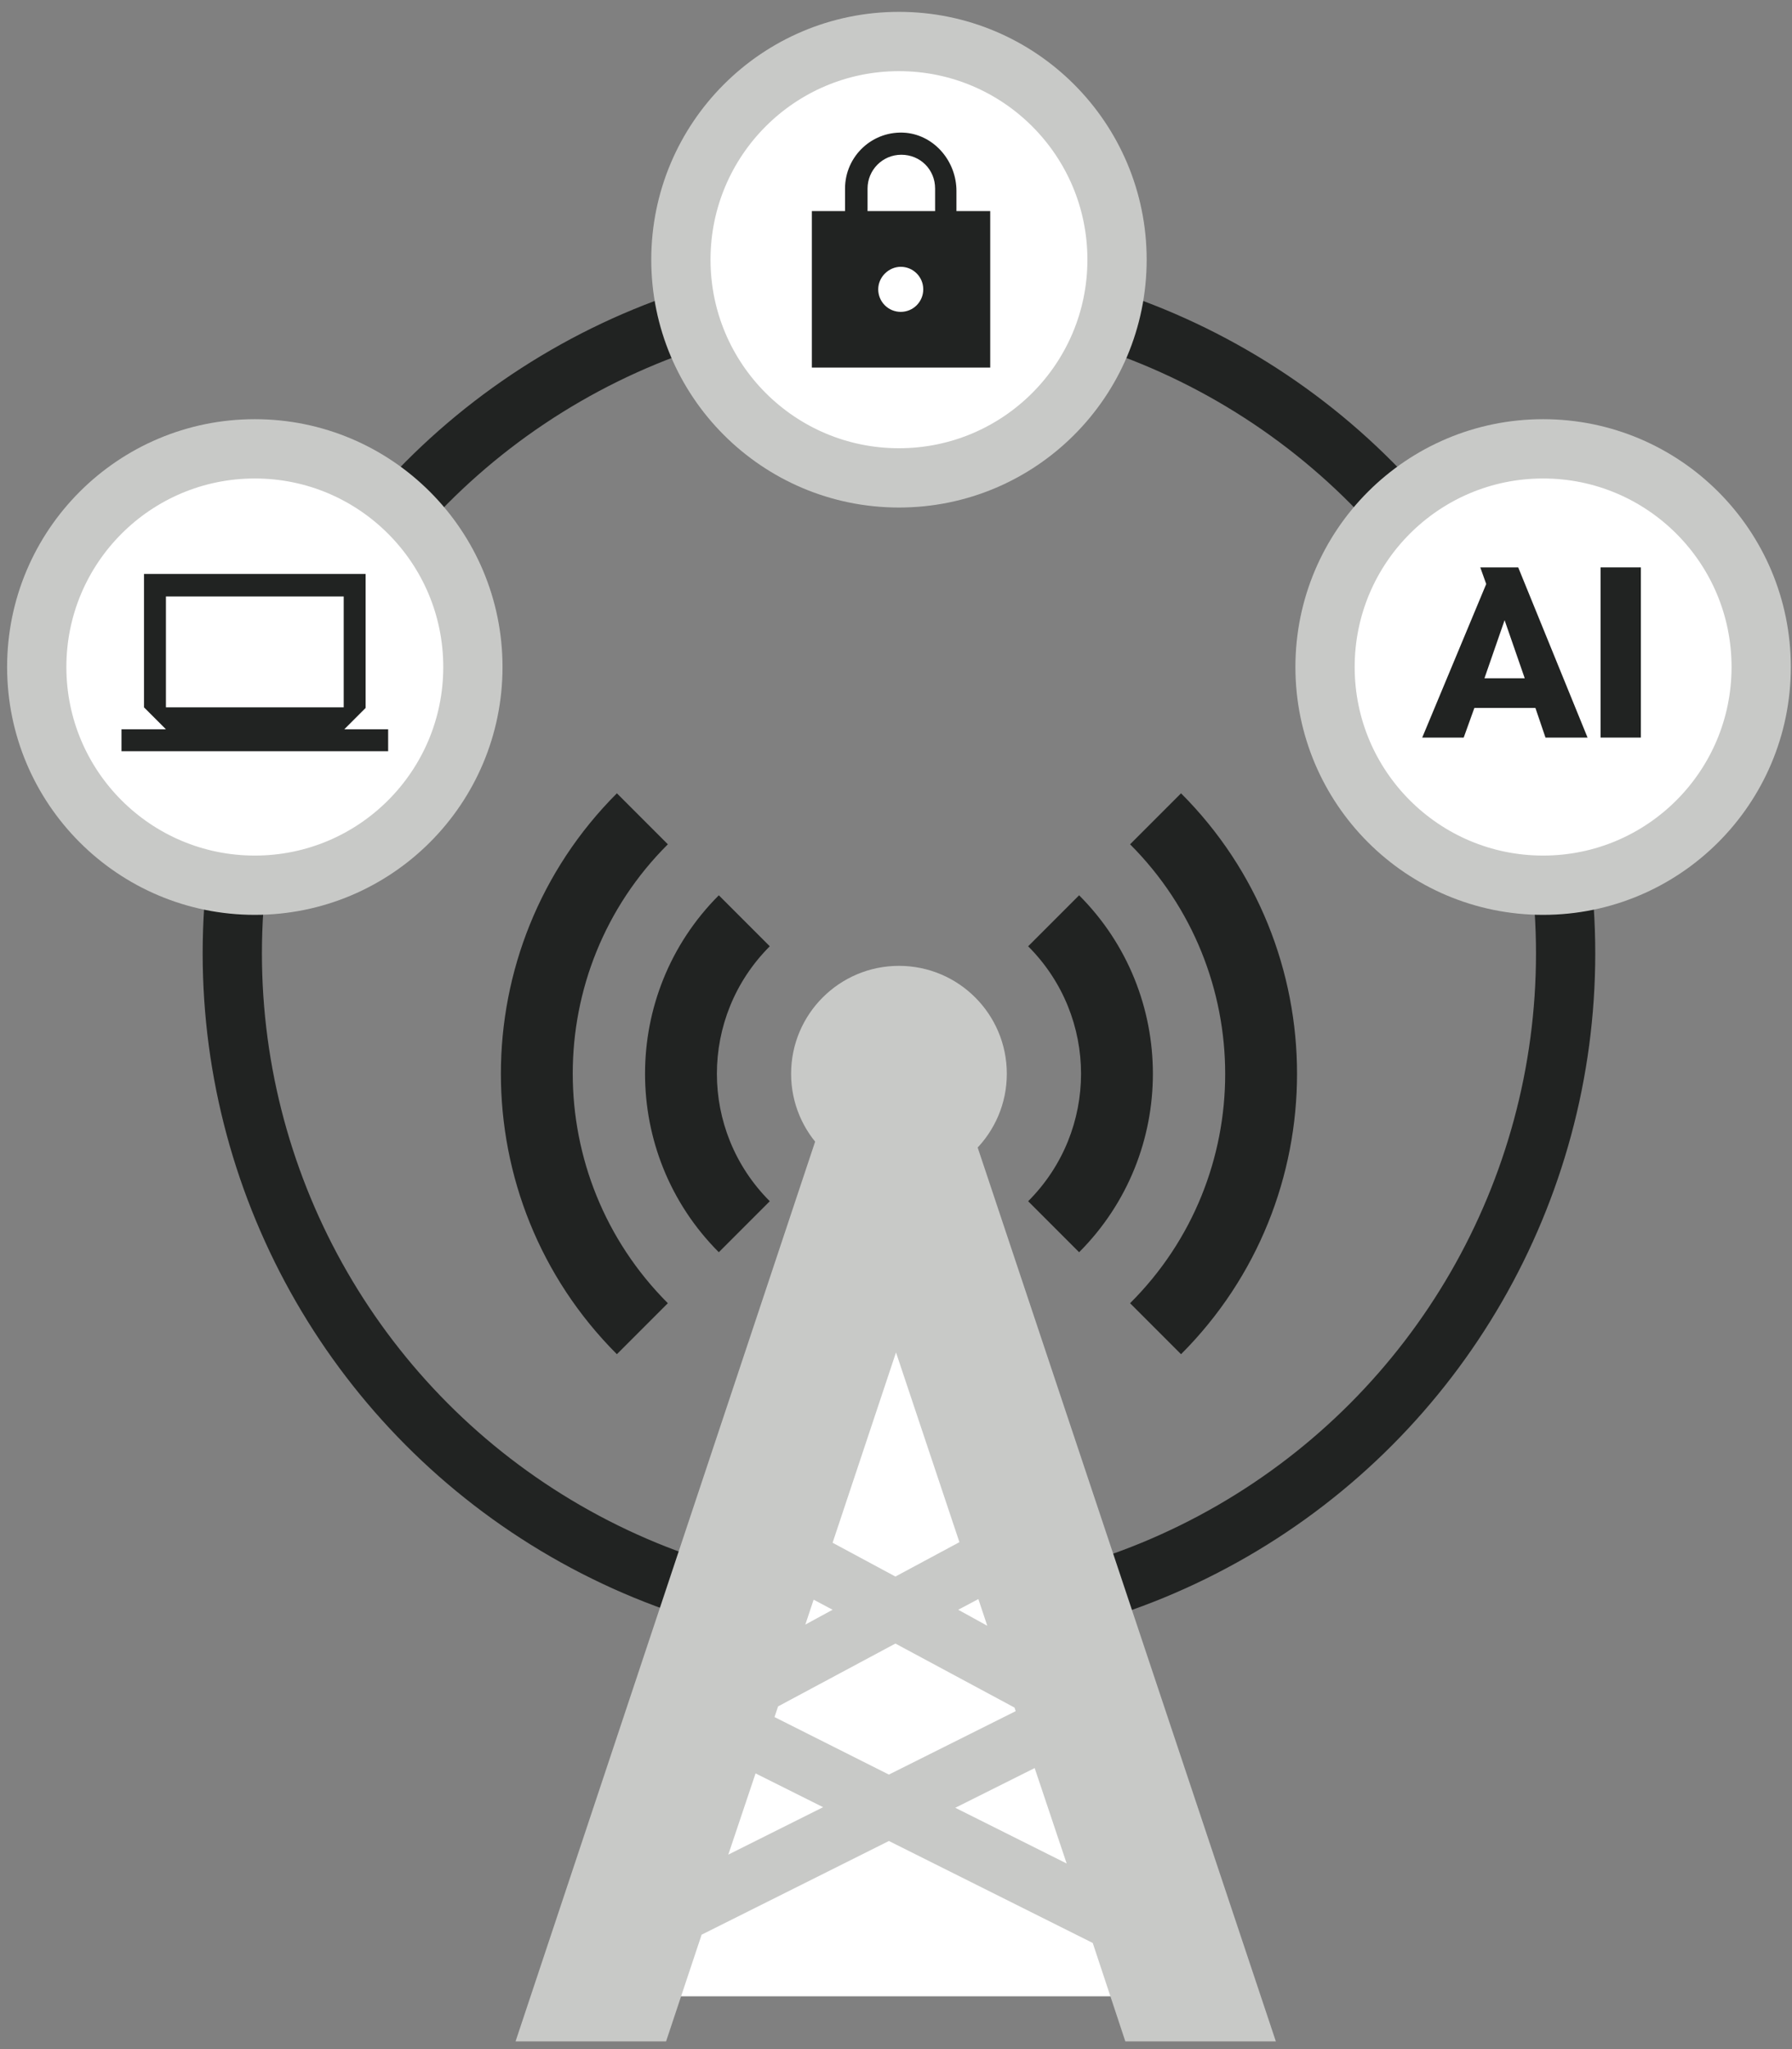
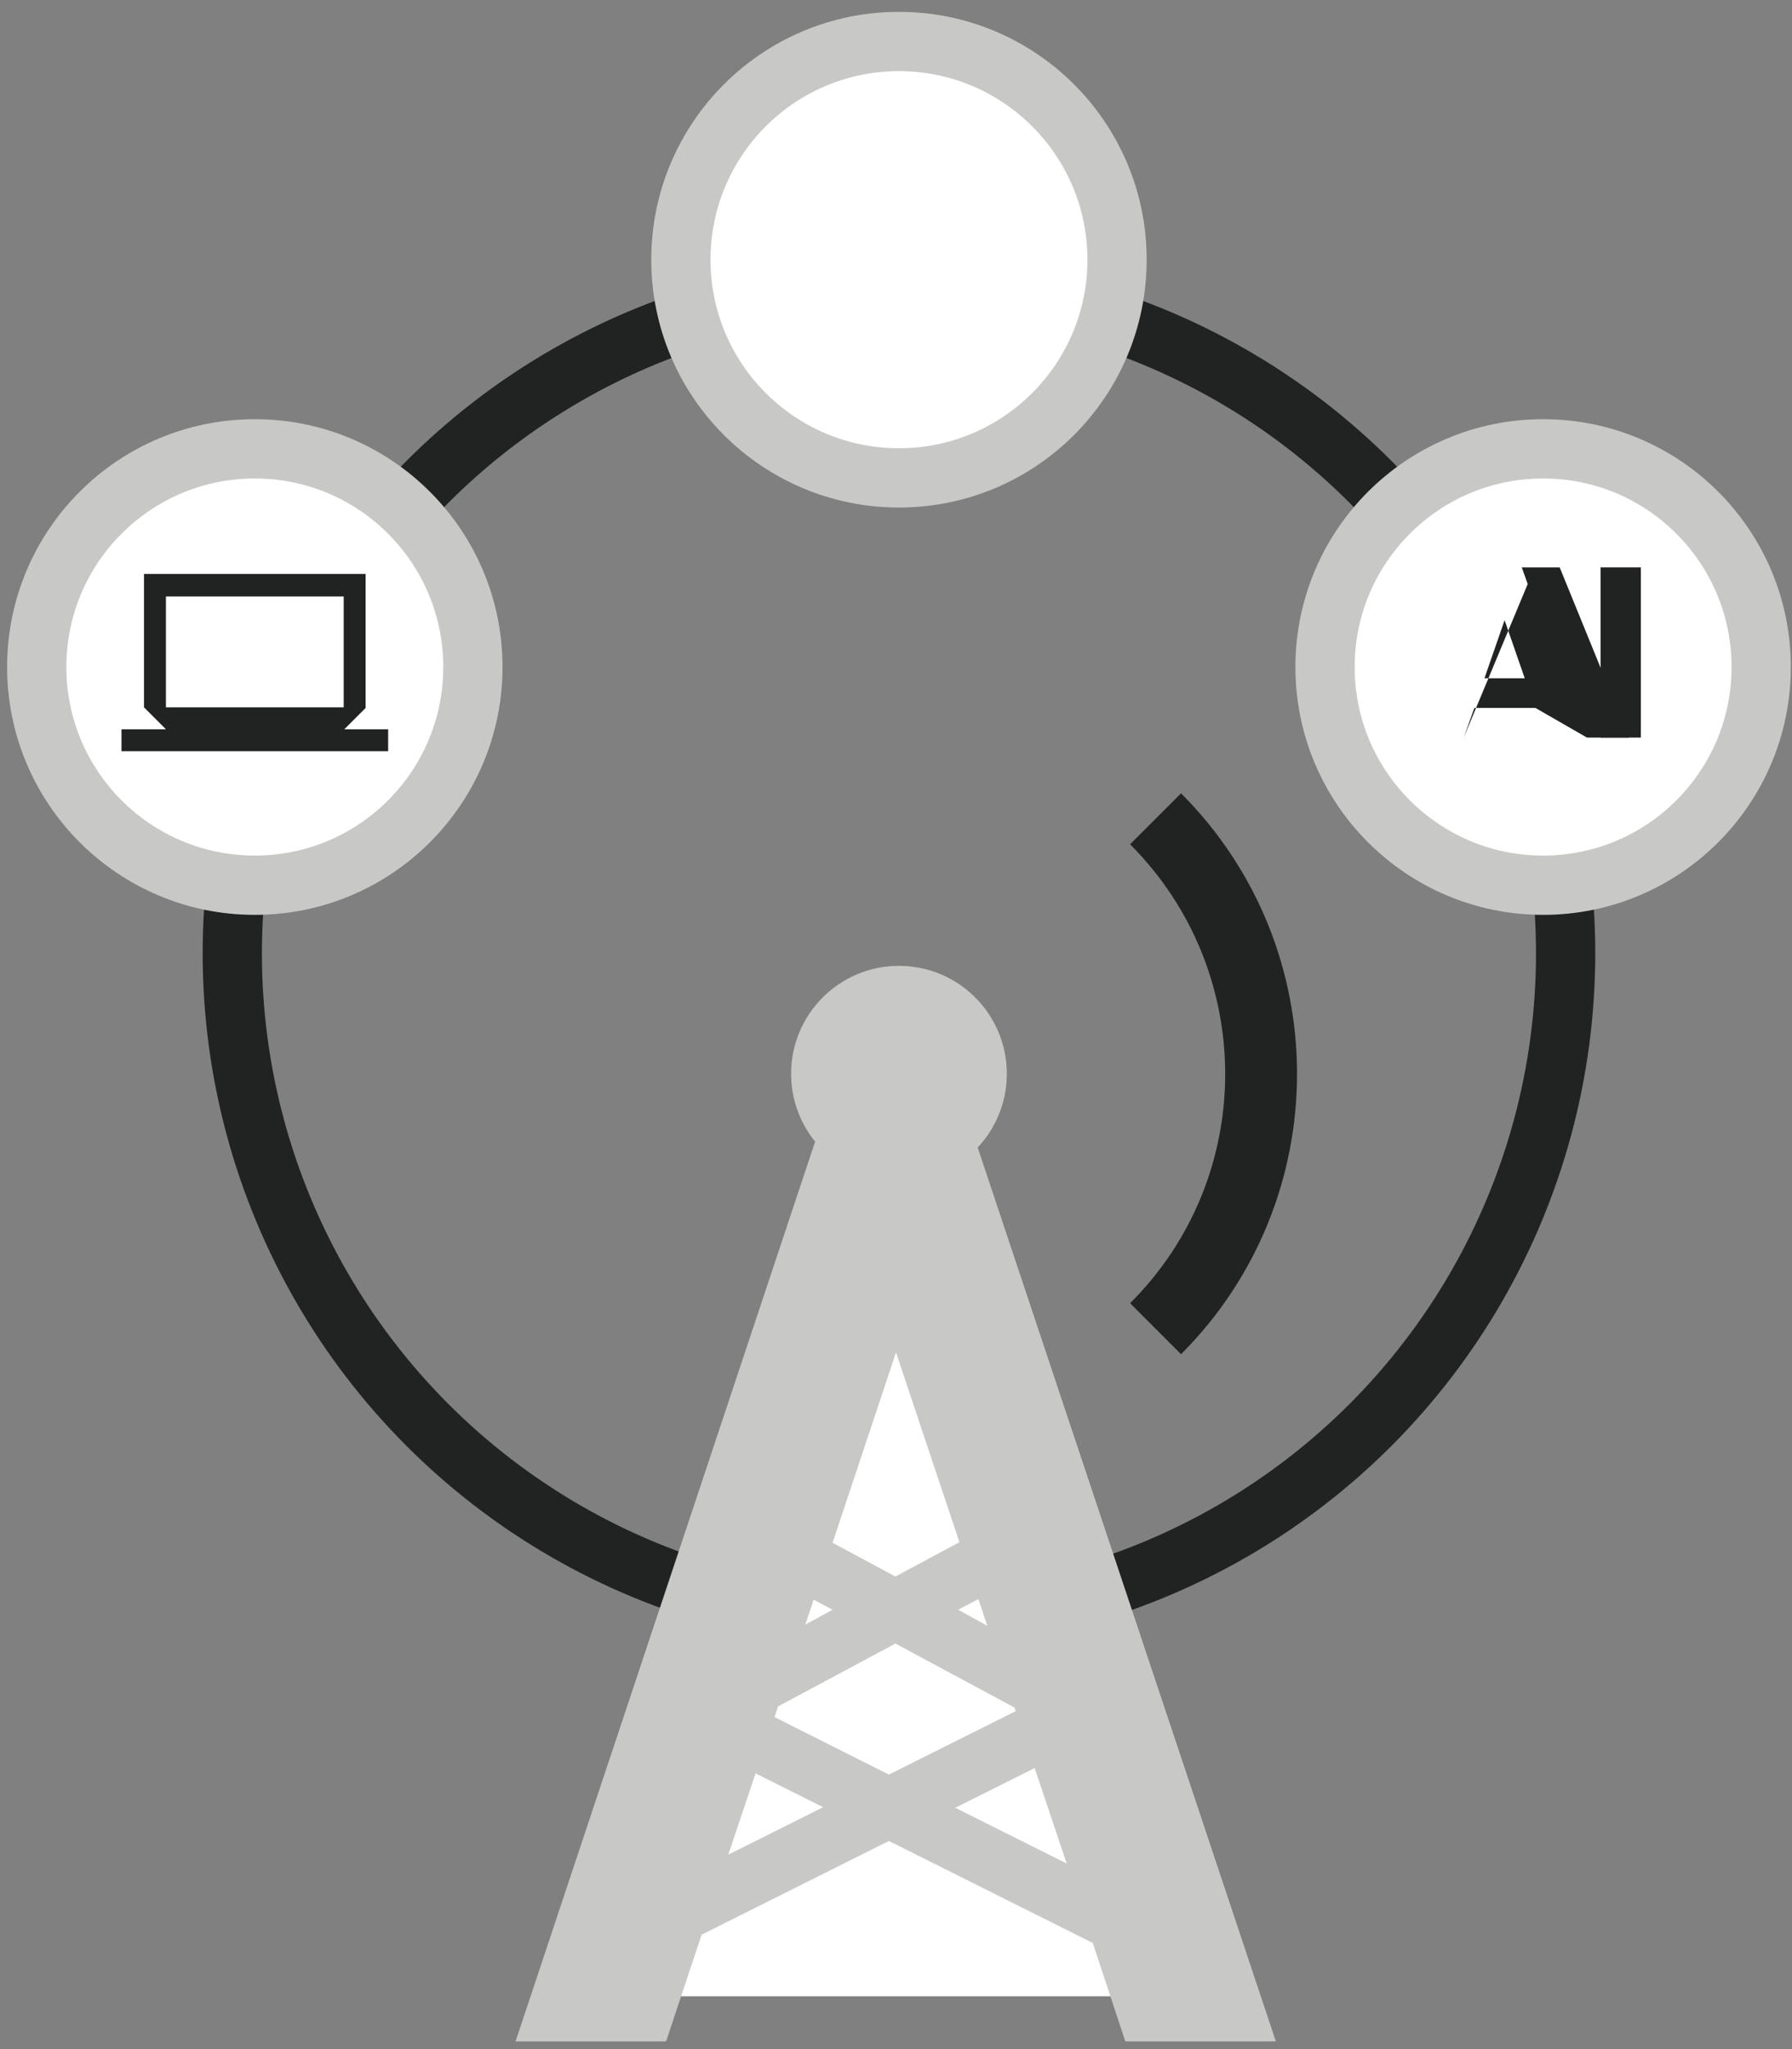
<svg xmlns="http://www.w3.org/2000/svg" version="1.1" id="Automotive" x="0px" y="0px" viewBox="0 0 302.4 345.6" style="enable-background:new 0 0 302.4 345.6;" xml:space="preserve">
  <rect x="0" y="0" width="302.4" height="345.6" fill="#808080" stroke="none" />
  <style type="text/css">
	.st0{fill:none;stroke:#212322;stroke-width:10;stroke-linecap:round;stroke-miterlimit:10;}
	.st1{fill:#FFFFFF;stroke:#C8C9C7;stroke-width:10;stroke-miterlimit:10;}
	.st2{fill:#212322;}
	.st3{fill:#FFFFFF;}
	.st4{fill:#C8C9C7;}
</style>
  <g>
    <circle class="st0" cx="151.7" cy="160.8" r="112.5" />
    <circle class="st1" cx="43" cy="112.5" r="36.8" />
    <g>
      <circle class="st1" cx="260.4" cy="112.5" r="36.8" />
      <g>
-         <path class="st2" d="M259.1,119.4h-10.3l-1.8,5h-7l10.8-25.9l-1-2.8h6.4l11.7,28.7h-7.1L259.1,119.4z M250.5,114.4h6.8l-3.4-9.8     L250.5,114.4z" />
+         <path class="st2" d="M259.1,119.4h-10.3l-1.8,5l10.8-25.9l-1-2.8h6.4l11.7,28.7h-7.1L259.1,119.4z M250.5,114.4h6.8l-3.4-9.8     L250.5,114.4z" />
        <path class="st2" d="M276.9,95.7v28.7h-6.8V95.7H276.9z" />
      </g>
    </g>
    <g>
      <circle class="st1" cx="151.7" cy="43.8" r="36.8" />
-       <path class="st2" d="M167.1,35.6h-5.7v-3.4c0-4.9-3.6-9.3-8.5-9.8c-5.6-0.5-10.3,3.9-10.3,9.4v3.8H137V62h30.1V35.6z M152,52.6    c-2.1,0-3.8-1.7-3.8-3.8S150,45,152,45c2.1,0,3.8,1.7,3.8,3.8S154.1,52.6,152,52.6z M146.4,35.6v-3.8c0-3.1,2.5-5.7,5.7-5.7    s5.7,2.5,5.7,5.7v3.8H146.4z" />
    </g>
    <path class="st2" d="M58,123.1l3.7-3.7V96.8H24.3v22.5l3.7,3.7h-7.5v3.7h45v-3.7H58z M28,100.6h30v18.7H28V100.6z" />
    <g>
      <polygon class="st3" points="151.2,215.6 108.2,336.7 197,336.7   " />
      <g>
        <g>
-           <path class="st2" d="M104.1,228.4l8.6-8.6c-21.4-21.4-21.4-56.1,0-77.4l-8.6-8.6C78,159.9,78,202.3,104.1,228.4z" />
-           <path class="st2" d="M121.3,211.2l8.6-8.6c-11.9-11.9-11.9-31.1,0-43l-8.6-8.6C104.7,167.6,104.7,194.6,121.3,211.2z" />
-         </g>
+           </g>
        <circle class="st4" cx="151.7" cy="181.1" r="18.2" />
        <g>
          <path class="st2" d="M199.3,133.8l-8.6,8.6c21.4,21.4,21.4,56.1,0,77.4l8.6,8.6C225.4,202.3,225.4,159.9,199.3,133.8z" />
-           <path class="st2" d="M182.1,151l-8.6,8.6c11.9,11.9,11.9,31.1,0,43l8.6,8.6C198.7,194.6,198.7,167.6,182.1,151z" />
        </g>
      </g>
      <path class="st4" d="M184.4,327.7l5.5,16.6h25.4l-53.1-159.1l-11.1,4.2l-11.1-4.2L87,344.3h25.4l6-18l31.6-15.8L184.4,327.7z     M161.2,304.9l13.4-6.7l5.4,16.1L161.2,304.9z M131.3,287.8l19.8-10.6l20.1,10.8l0.2,0.6L150,299.3l-19.3-9.7L131.3,287.8z     M135.9,274l1.4-4.2l3.2,1.7L135.9,274z M161.7,271.5l3.4-1.8l1.5,4.5L161.7,271.5z M161.9,260.1l-10.8,5.8l-10.6-5.7l10.7-32.1    L161.9,260.1z M122.9,312.8l4.6-13.7l11.4,5.7L122.9,312.8z" />
    </g>
  </g>
</svg>